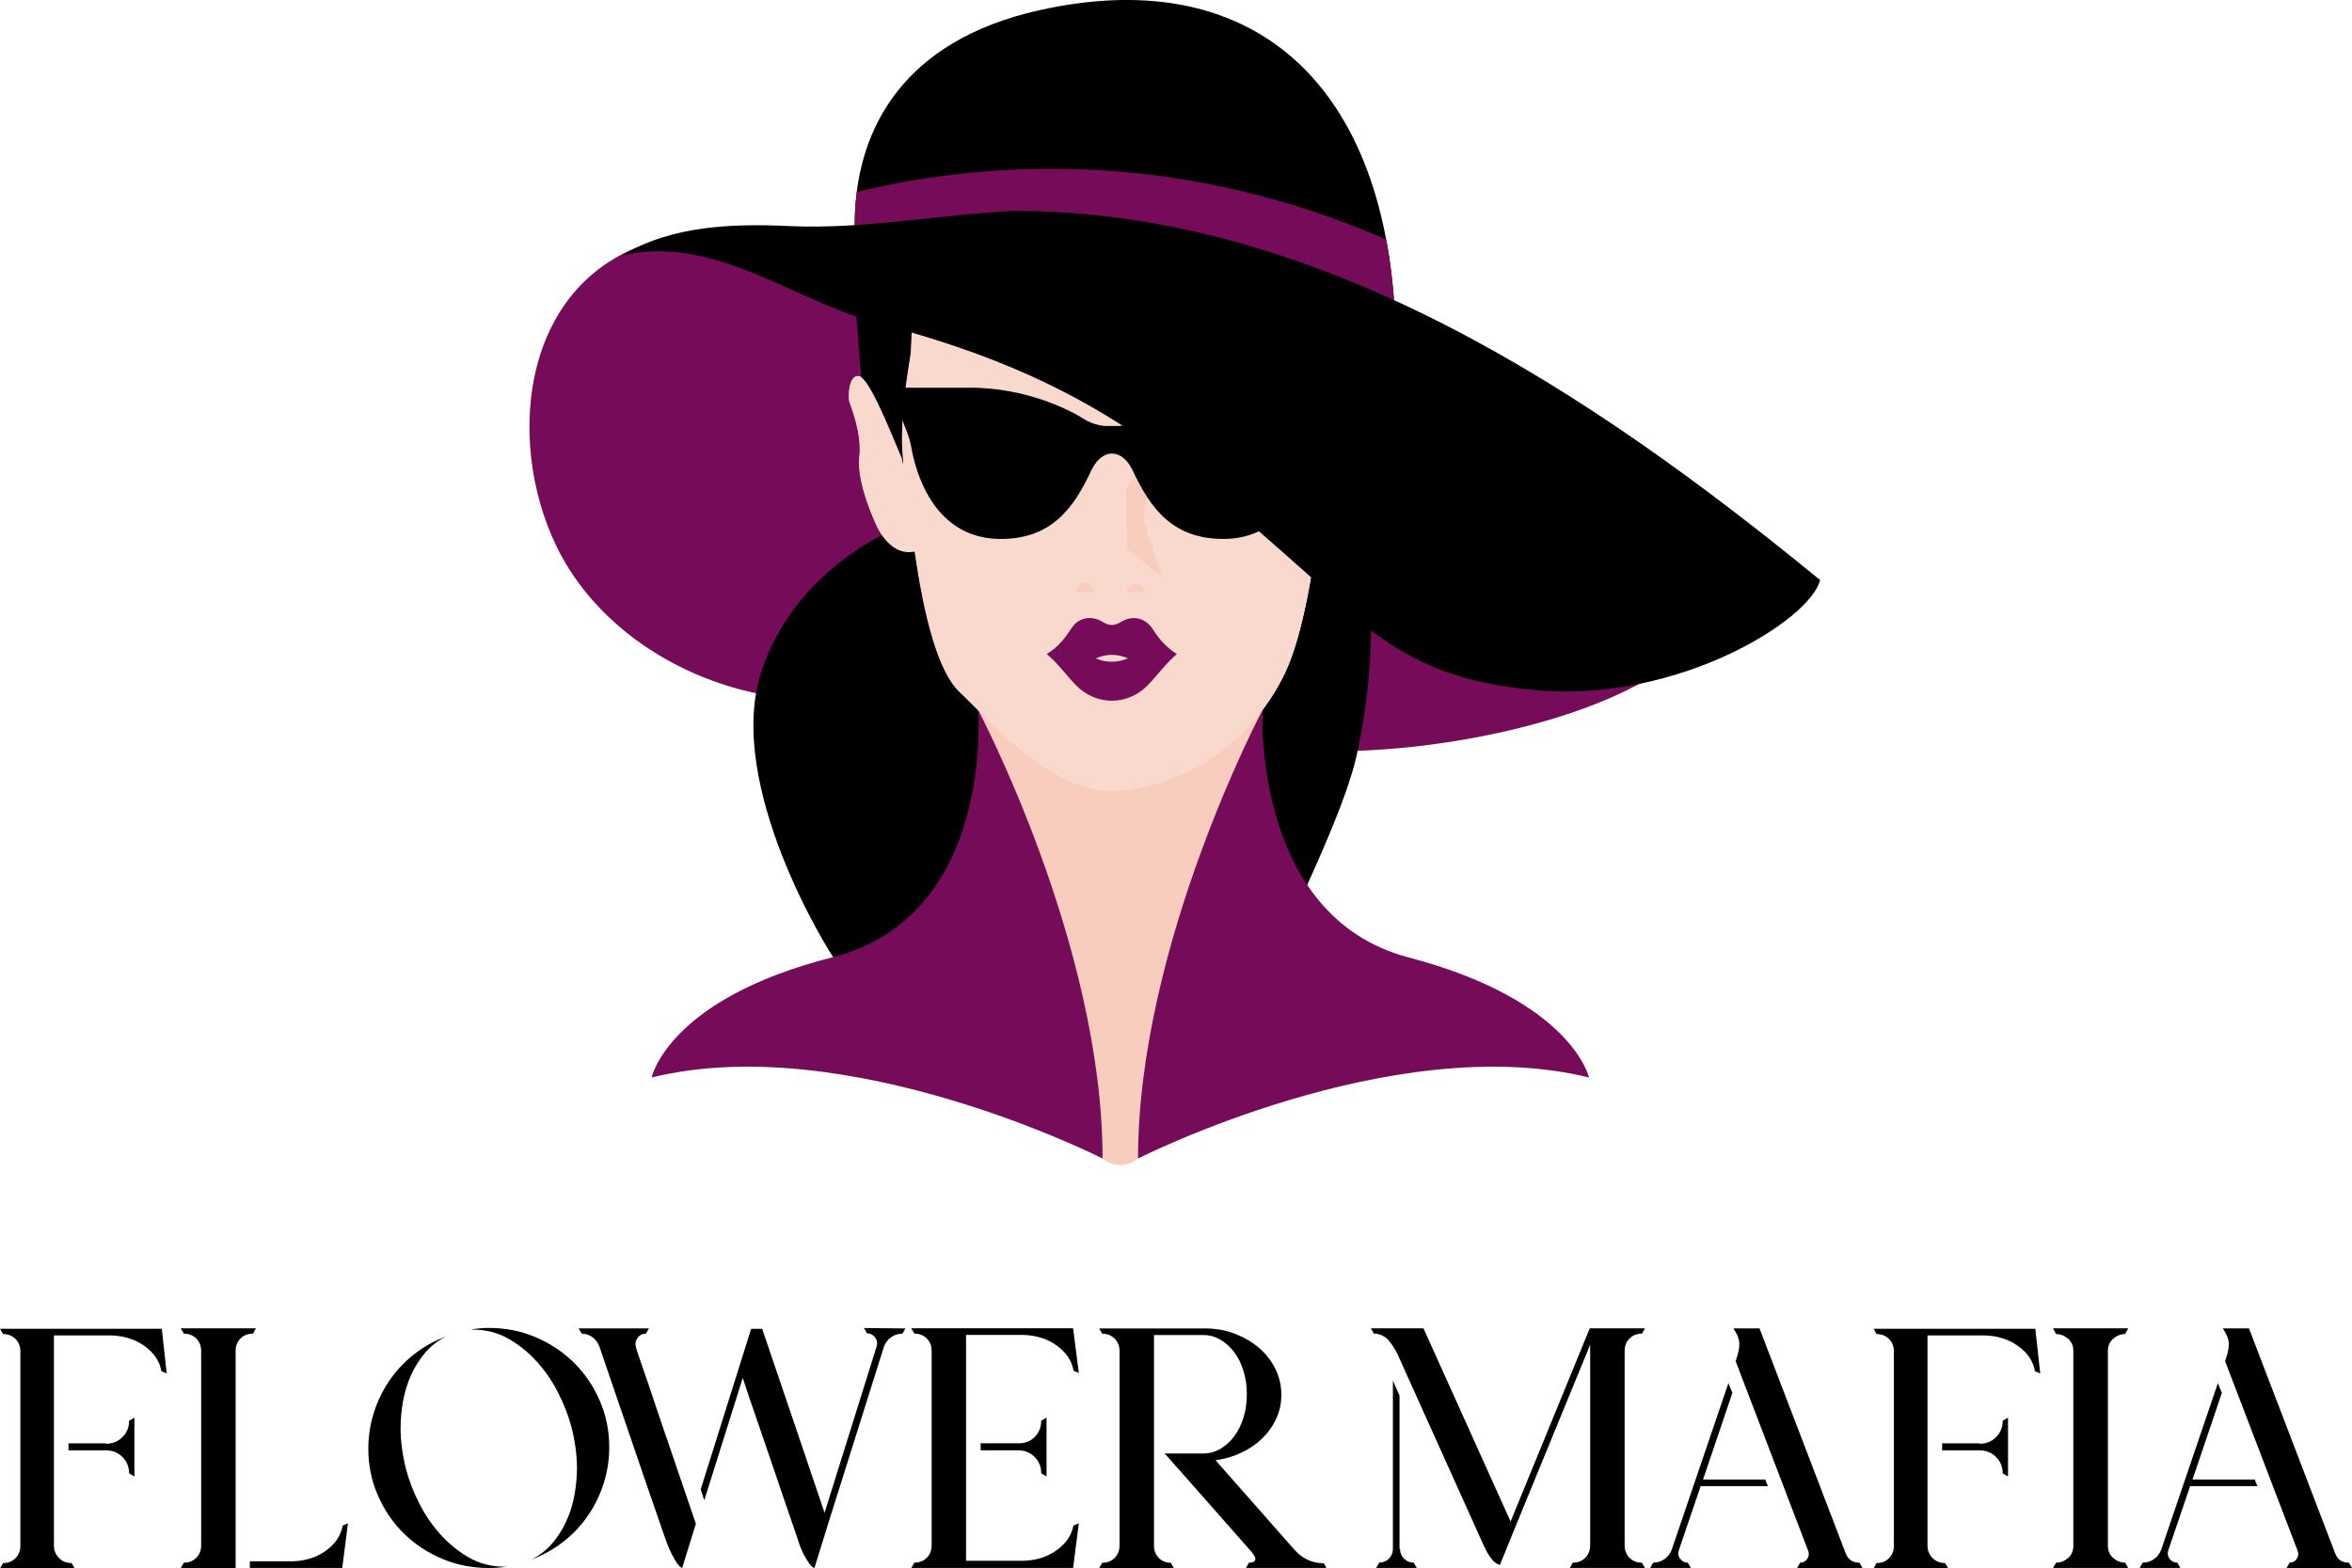
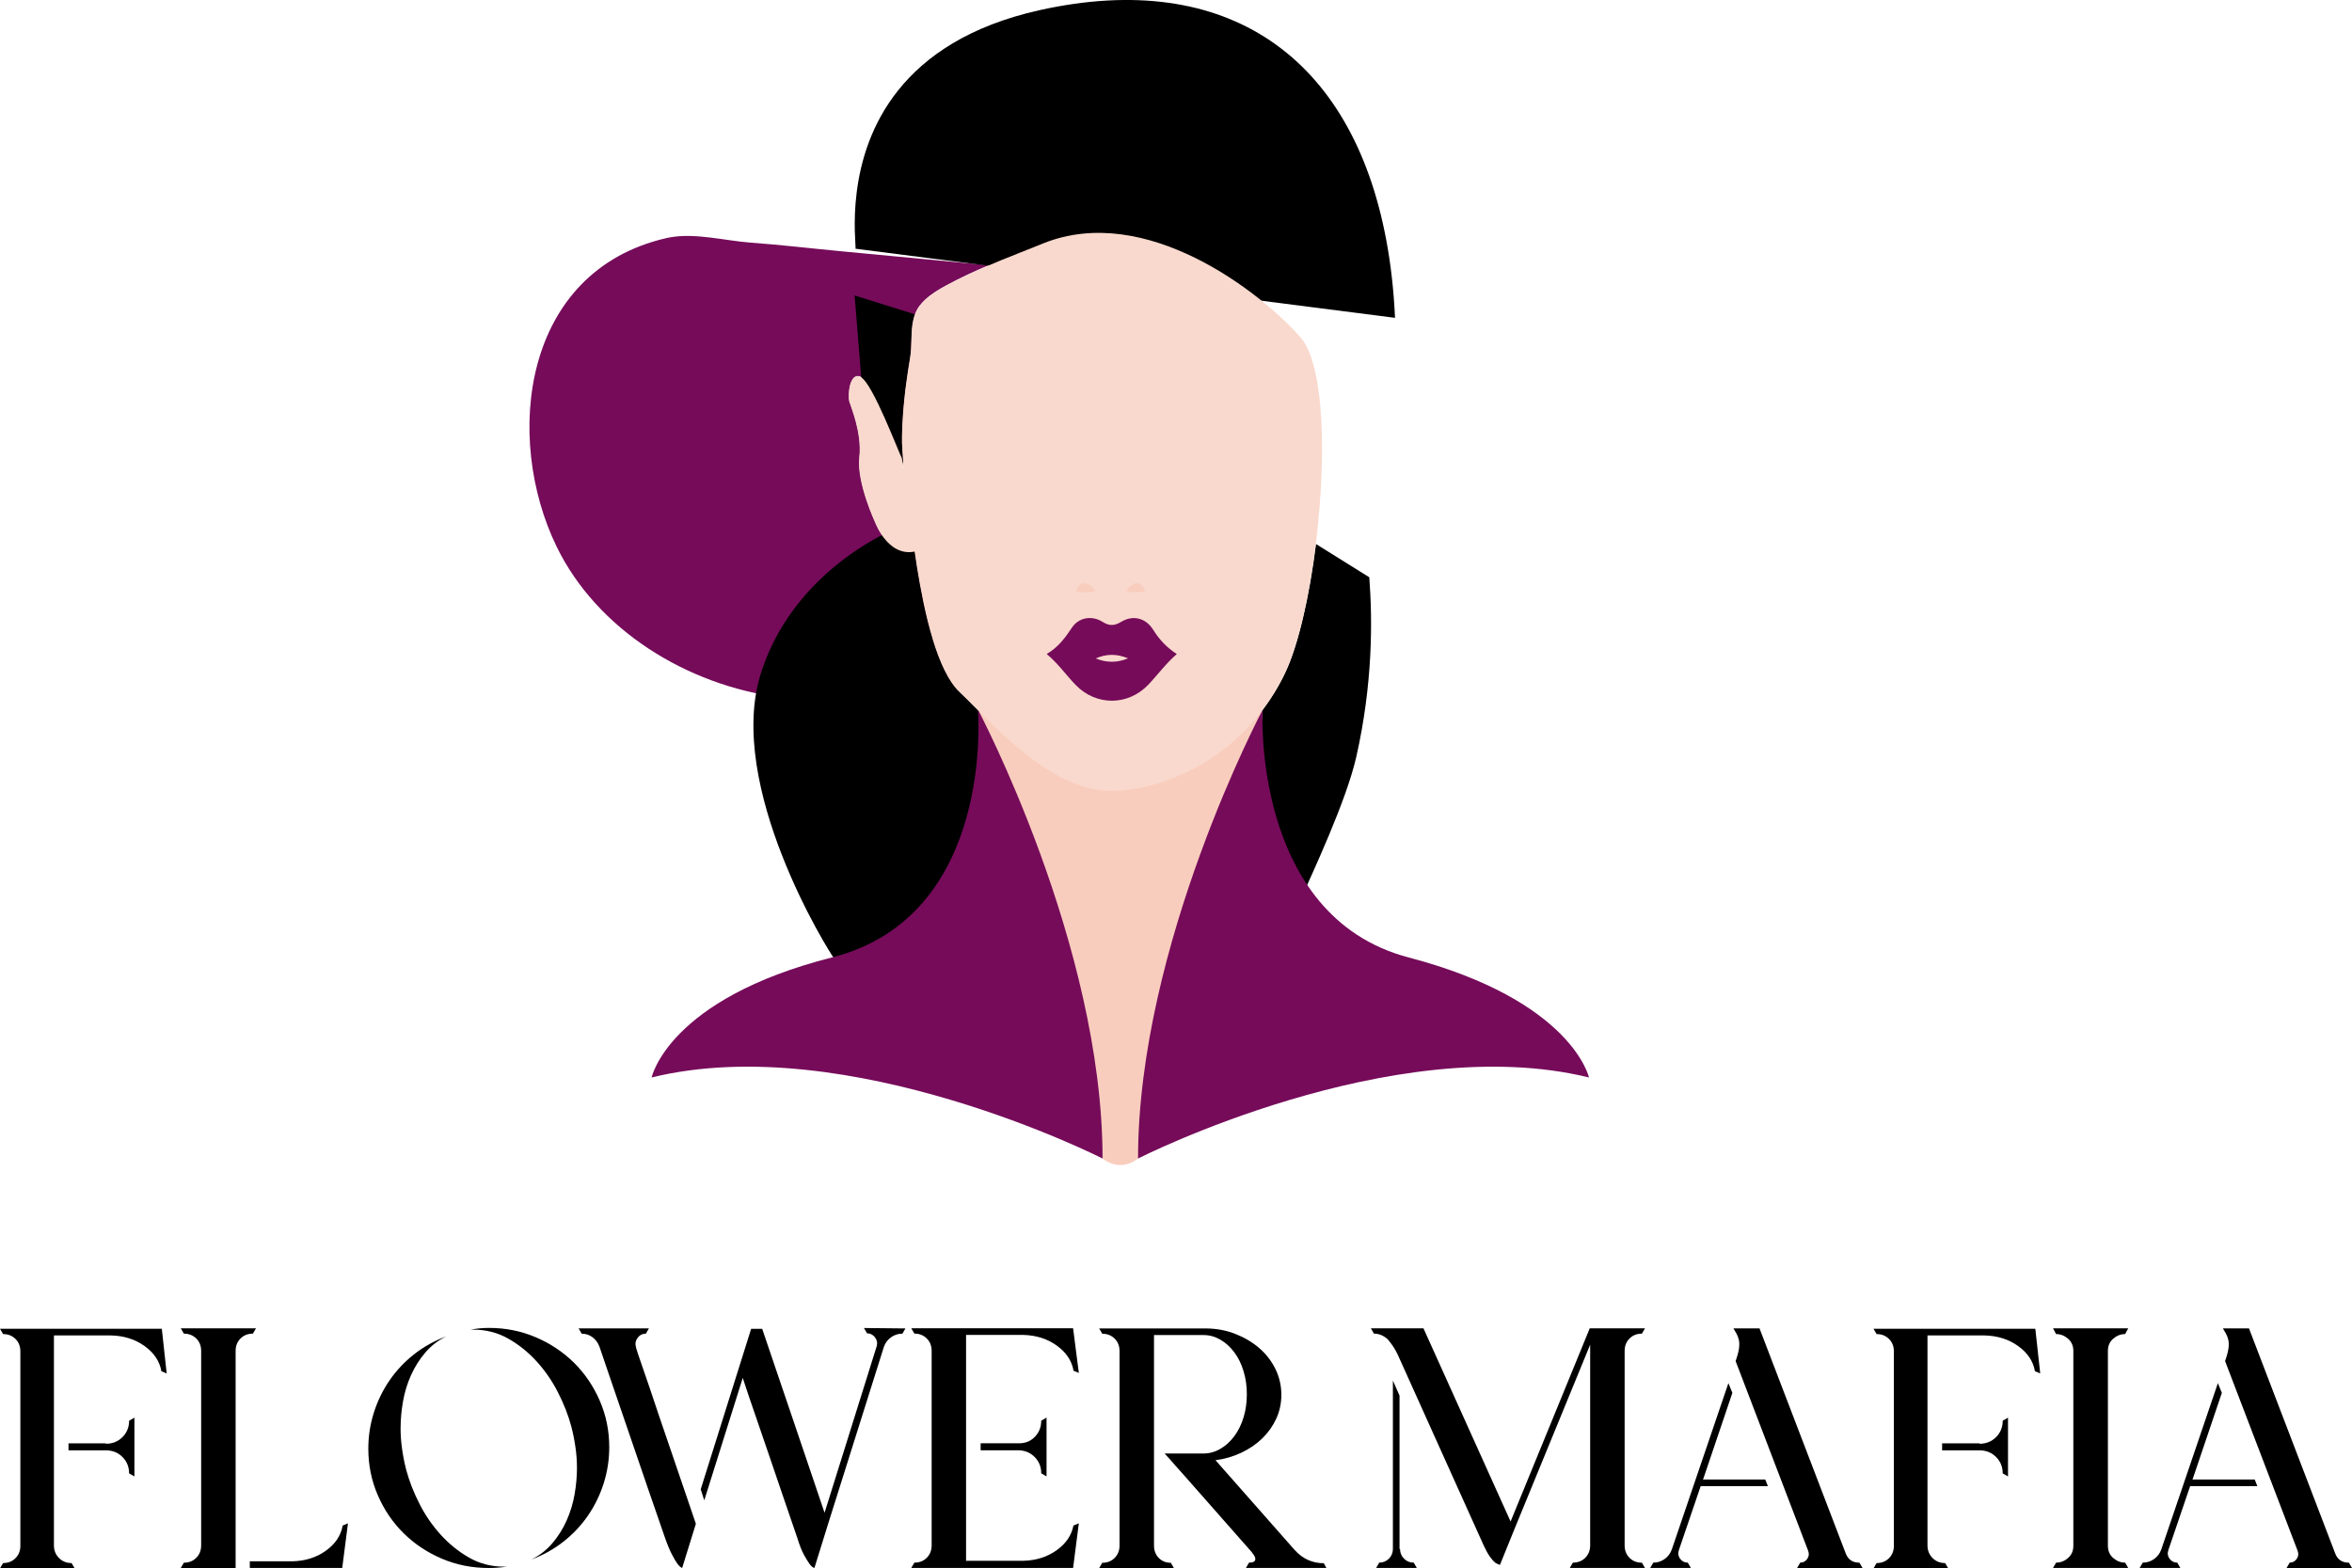
<svg xmlns="http://www.w3.org/2000/svg" viewBox="0 0 496.81 331.35">
  <defs>
    <style>
      .cls-1 {
        fill: #000;
      }

      .cls-1, .cls-2, .cls-3, .cls-4, .cls-5 {
        stroke-width: 0px;
      }

      .cls-6 {
        isolation: isolate;
      }

      .cls-2 {
        mix-blend-mode: multiply;
      }

      .cls-2, .cls-3 {
        fill: #f9cdbd;
      }

      .cls-4 {
        fill: #760b5a;
      }

      .cls-5 {
        fill: #f9d9cd;
      }
    </style>
  </defs>
  <g class="cls-6">
    <g id="Layer_2" data-name="Layer 2">
      <g id="Layer_1-2" data-name="Layer 1">
        <g>
          <g>
            <path class="cls-3" d="M278.5,194.17c-12.46,26.69-35.99,48.97-38.1,50.59-4.04,3.1-7.51,0-7.51,0-17.37-10.42-42.38-54.41-42.38-54.41,19.85-18.9,15.98-40.27,15.98-40.27h60.22c-.17,7.18,1.87,23.4,6.24,32.81,2.99,6.49,5.55,11.28,5.55,11.28Z" />
            <path class="cls-2" d="M276.2,179.64l-19.08,12.72-33.44-32.36,16.03-9.93h27.01c-.17,7.18,5.13,20.15,9.49,29.56Z" />
          </g>
          <path class="cls-4" d="M197.07,135.02s0-.01,0-.03c-1.55-5.08-2.61-10.77-3.34-15.33-.18-1.15-.34-2.22-.48-3.2-5.62,1.13-8.31-6.06-8.31-6.06,0,0-3.95-8.4-3.38-13.74.3-2.73-.16-5.41-.73-7.56-.54-2.06-1.18-3.63-1.37-4.28-.38-1.33,0-6.49,2.49-5.16,2.48,1.33,8.01,16.04,8.58,17l.36,1.72c-.13-1.63-.24-3.28-.32-4.92,0-.26,0-.52,0-.78,0-.05,0-.1,0-.15,0-.11,0-.23,0-.34.05-2.79.24-5.57.54-8.34.05-.42.09-.84.14-1.27,0-.09.02-.18.03-.27.04-.33.08-.65.13-.98.25-1.92.54-3.83.86-5.74.11-.64.17-1.29.21-1.95.09-1.4.07-2.85.19-4.24.05-.61.14-1.21.27-1.79.24-1.12.66-2.18,1.39-3.11.35-.45.74-.86,1.16-1.25,1.28-1.19,2.83-2.11,4.37-2.95,2.9-1.58,5.92-2.97,8.97-4.27-10.4-.98-20.79-1.96-31.19-2.95-6.35-.6-12.71-1.36-19.07-1.82-5.44-.4-11.55-2.08-17.02-1.12-.28.05-.55.1-.83.17-30.43,7.01-34.35,42.13-23.15,65.17,8.48,17.45,27.42,29.34,47.39,31.87,12.93,1.64,25.89-.04,38.82-.16-.35-.35-.7-.68-1.03-.99-2.41-2.27-4.26-6.45-5.7-11.17Z" />
          <path class="cls-1" d="M199.82,199.02c19.85-18.9,6.81-49.01,6.81-49.01h0c-1.42-1.42-2.72-2.73-3.87-3.82-2.41-2.27-4.26-6.45-5.7-11.17,0,0,0-.01,0-.03-1.55-5.08-2.61-10.77-3.34-15.33-.13-.82-.37-2.46-.48-3.2-2.95-.07-5.03-1.92-6.73-3.51-4.82,2.41-20.17,11.33-25.82,29.4-7.43,23.72,14.26,58.58,15.6,60.29,11.46,3.88,19.92,1.89,29.61,1.6-8.91-7.4-6.06-5.22-6.06-5.22Z" />
          <g>
            <path class="cls-1" d="M35.21,290.17l-1.12-.47c-.37-2.12-1.56-3.89-3.55-5.32-1.99-1.43-4.36-2.18-7.1-2.24h-12.05v44.36c0,1.06.36,1.95,1.07,2.66.71.72,1.6,1.07,2.66,1.07l.65,1.12H0l.65-1.12c1.06,0,1.93-.34,2.62-1.03.68-.68,1.03-1.56,1.03-2.61v-41.09c0-1.06-.34-1.93-1.03-2.62-.69-.68-1.56-1.03-2.62-1.03l-.65-1.12h34.18l1.03,9.43ZM22.41,305.02c1.37,0,2.52-.47,3.46-1.4.93-.93,1.4-2.09,1.4-3.46l1.12-.65v12.42l-1.12-.65c0-1.37-.47-2.52-1.4-3.46-.93-.93-2.09-1.4-3.46-1.4h-7.94v-1.49h7.84l.09.09Z" />
            <path class="cls-1" d="M53.42,281.76c-1.06,0-1.93.34-2.62,1.03-.69.69-1.03,1.56-1.03,2.62v45.86h-11.58l.65-1.12c1.06,0,1.93-.34,2.62-1.03.68-.68,1.03-1.56,1.03-2.62v-41.09c0-1.06-.34-1.93-1.03-2.62-.69-.68-1.56-1.03-2.62-1.03l-.65-1.12h15.88l-.65,1.12ZM73.5,321.83l-1.21,9.43h-19.52v-1.4h8.97c2.74-.06,5.1-.81,7.1-2.24,1.99-1.43,3.17-3.21,3.55-5.32l1.12-.47Z" />
            <path class="cls-1" d="M84.61,301.66c0,1.49.11,3,.33,4.53.22,1.53.51,3,.89,4.44.62,2.3,1.54,4.66,2.76,7.05,1.21,2.4,2.71,4.58,4.48,6.54,1.77,1.96,3.78,3.58,6.02,4.86,2.24,1.28,4.7,1.91,7.38,1.91h.65c-1.31.19-2.61.28-3.92.28-3.49,0-6.77-.65-9.85-1.96-3.08-1.31-5.78-3.1-8.08-5.37-2.3-2.27-4.13-4.95-5.46-8.03-1.34-3.08-2.01-6.37-2.01-9.85,0-2.62.39-5.15,1.17-7.61.78-2.46,1.88-4.73,3.32-6.82,1.43-2.09,3.16-3.92,5.18-5.51,2.02-1.59,4.28-2.85,6.77-3.78-1.74.87-3.22,2.02-4.44,3.46-1.21,1.43-2.21,3.02-2.99,4.76-.78,1.74-1.34,3.58-1.68,5.51-.34,1.93-.51,3.8-.51,5.6ZM103.29,280.55c3.49,0,6.77.65,9.85,1.96,3.08,1.31,5.77,3.1,8.08,5.37,2.3,2.27,4.12,4.95,5.46,8.03,1.34,3.08,2.01,6.37,2.01,9.85,0,2.61-.39,5.15-1.17,7.61-.78,2.46-1.88,4.73-3.32,6.82-1.43,2.09-3.16,3.92-5.18,5.51-2.02,1.59-4.28,2.85-6.77,3.78,1.74-.87,3.22-2.02,4.44-3.46,1.21-1.43,2.21-3.02,2.99-4.76.78-1.74,1.34-3.58,1.68-5.51.34-1.93.51-3.8.51-5.6,0-1.49-.11-2.99-.33-4.48-.22-1.49-.51-2.96-.89-4.39-.62-2.3-1.54-4.65-2.76-7.05-1.21-2.4-2.71-4.58-4.48-6.54-1.77-1.96-3.78-3.58-6.02-4.86-2.24-1.28-4.7-1.91-7.38-1.91h-.65c.68-.12,1.34-.22,1.96-.28.62-.06,1.28-.09,1.96-.09Z" />
            <path class="cls-1" d="M134.3,284.56c.25.87.64,2.05,1.17,3.55.53,1.49,1.12,3.21,1.77,5.14.65,1.93,1.34,3.97,2.05,6.12.72,2.15,1.45,4.28,2.19,6.4,1.68,4.98,3.52,10.37,5.51,16.16l-2.9,9.34c-.31-.12-.65-.43-1.03-.93-.31-.43-.7-1.1-1.17-2.01-.47-.9-.98-2.16-1.54-3.78-1.12-3.18-2.3-6.6-3.55-10.27-1.25-3.67-2.49-7.32-3.74-10.93-1.25-3.61-2.43-7.07-3.55-10.37-1.12-3.3-2.09-6.13-2.9-8.5-.31-.81-.79-1.46-1.45-1.96-.65-.5-1.42-.75-2.29-.75l-.65-1.12h14.85l-.65,1.12c-.75,0-1.34.31-1.77.93-.44.62-.53,1.28-.28,1.96l-.09-.09ZM191.27,280.64l-.65,1.12c-.87,0-1.67.25-2.38.75-.72.5-1.23,1.18-1.54,2.05l-11.77,37.36-2.9,9.34c-.31-.06-.65-.34-1.03-.84-.31-.43-.7-1.07-1.17-1.91s-.95-2.07-1.45-3.69c-.87-2.55-1.81-5.28-2.8-8.17-1-2.9-1.99-5.82-2.99-8.78-1-2.96-1.99-5.87-2.99-8.73-1-2.86-1.9-5.54-2.71-8.03l-8.13,25.87-.75-2.33,8.13-25.87,2.52-8.03h2.34c.75,2.18,1.65,4.84,2.71,7.99,1.06,3.14,2.19,6.49,3.41,10.04,1.21,3.55,2.43,7.13,3.64,10.74,1.21,3.61,2.35,6.97,3.41,10.09l11.02-35.21c.19-.68.06-1.31-.37-1.87-.44-.56-1-.84-1.68-.84l-.65-1.12,8.78.09Z" />
            <path class="cls-1" d="M226.76,322.3l1.12-.47-1.21,9.43h-34.18l.65-1.12c1.06,0,1.93-.34,2.62-1.03.68-.68,1.03-1.56,1.03-2.62v-41.09c0-1.06-.34-1.93-1.03-2.62-.69-.68-1.56-1.03-2.62-1.03l-.65-1.12h34.18l1.21,9.43-1.12-.47c-.37-2.12-1.56-3.89-3.55-5.32-1.99-1.43-4.36-2.18-7.1-2.24h-12.05v47.72h12.05c2.74-.06,5.1-.81,7.1-2.24,1.99-1.43,3.18-3.21,3.55-5.32v.09ZM214.99,304.92c1.43.06,2.62-.37,3.55-1.31.93-.93,1.4-2.09,1.4-3.46l1.12-.65v12.42l-1.12-.65c0-1.37-.47-2.52-1.4-3.46-.93-.93-2.09-1.4-3.46-1.4h-7.94v-1.49h7.84Z" />
            <path class="cls-1" d="M280.18,331.26h-17l.65-1.12h.09c.06,0,.22-.01.47-.05.25-.03.45-.12.61-.28.15-.15.2-.37.14-.65-.06-.28-.31-.7-.75-1.26l-12.42-14.1c-.5-.56-1.09-1.23-1.77-2.01-.69-.78-1.34-1.51-1.96-2.19-.69-.81-1.43-1.65-2.24-2.52h8.22c1.24,0,2.43-.33,3.55-.98s2.1-1.54,2.94-2.66,1.49-2.44,1.96-3.97c.47-1.52.7-3.16.7-4.9s-.23-3.38-.7-4.9c-.46-1.52-1.11-2.85-1.95-3.97-.84-1.12-1.81-2.01-2.93-2.66-1.12-.65-2.29-.98-3.53-.98h-10.5v44.46c0,1.06.33,1.93,1,2.62.67.69,1.52,1.03,2.56,1.03l.64,1.12h-15.78l.65-1.12c1.06,0,1.93-.34,2.62-1.03s1.03-1.56,1.03-2.62v-41.09c0-1.06-.34-1.93-1.03-2.62-.69-.68-1.56-1.03-2.62-1.03l-.65-1.12h22.41c2.24,0,4.33.37,6.26,1.12,1.93.75,3.63,1.74,5.09,2.99,1.46,1.25,2.61,2.72,3.46,4.44.84,1.71,1.26,3.53,1.26,5.46,0,1.81-.36,3.49-1.07,5.04-.72,1.56-1.7,2.94-2.94,4.16-1.25,1.21-2.72,2.23-4.44,3.04-1.71.81-3.53,1.34-5.46,1.59l16.72,18.96c1.68,1.87,3.74,2.8,6.16,2.8l.56,1.03Z" />
            <path class="cls-1" d="M347.47,331.26h-15.88l.65-1.12c1.06,0,1.93-.34,2.62-1.03.68-.68,1.03-1.56,1.03-2.62v-42.4l-16.06,39.13-2.99,7.38c-.31-.06-.65-.22-1.03-.47-.31-.25-.67-.65-1.07-1.21-.41-.56-.86-1.37-1.35-2.43l-17.75-39.41c-.5-1.18-1.03-2.16-1.59-2.94-.56-.78-.93-1.23-1.12-1.35-.81-.68-1.71-1.03-2.71-1.03l-.65-1.12h11.11l18.4,40.81,16.72-40.81h11.67l-.65,1.12c-1.06,0-1.93.34-2.62,1.03s-1.03,1.56-1.03,2.62v41.09c0,1.06.34,1.93,1.03,2.62.68.69,1.56,1.03,2.62,1.03l.65,1.12ZM295.73,327.25c0,.81.28,1.49.84,2.05.56.56,1.24.84,2.05.84l.65,1.12h-8.59l.65-1.12c.81,0,1.49-.28,2.05-.84s.84-1.25.84-2.05v-35.58l1.4,3.18v32.41h.09Z" />
            <path class="cls-1" d="M359.7,312.58h13.17l.56,1.4h-14.2l-4.58,13.45c-.25.69-.17,1.31.23,1.87.4.56.95.84,1.63.84l.65,1.12h-8.59l.65-1.12c.87,0,1.67-.25,2.38-.75.71-.5,1.23-1.18,1.54-2.05l11.95-35.12.84,2.05-6.16,18.21-.09.09ZM380.25,330.14c.62,0,1.12-.26,1.49-.79.37-.53.43-1.1.19-1.73l-15.32-40.07.19-.56c.31-.93.5-1.73.56-2.38.06-.65.03-1.2-.09-1.63-.13-.5-.28-.9-.47-1.21l-.65-1.12h5.51l18.21,47.54c.5,1.31,1.46,1.96,2.9,1.96l.65,1.12h-13.82l.65-1.12Z" />
            <path class="cls-1" d="M430.96,290.17l-1.12-.47c-.37-2.12-1.56-3.89-3.55-5.32-1.99-1.43-4.36-2.18-7.1-2.24h-12.05v44.36c0,1.06.36,1.95,1.07,2.66.71.72,1.6,1.07,2.66,1.07l.65,1.12h-15.78l.65-1.12c1.06,0,1.93-.34,2.62-1.03.68-.68,1.03-1.56,1.03-2.61v-41.09c0-1.06-.34-1.93-1.03-2.62-.69-.68-1.56-1.03-2.62-1.03l-.65-1.12h34.18l1.03,9.43ZM418.17,305.02c1.37,0,2.52-.47,3.46-1.4.93-.93,1.4-2.09,1.4-3.46l1.12-.65v12.42l-1.12-.65c0-1.37-.47-2.52-1.4-3.46-.93-.93-2.09-1.4-3.46-1.4h-7.94v-1.49h7.84l.09.09Z" />
            <path class="cls-1" d="M446.37,329.16c.75.65,1.59.98,2.52.98l.65,1.12h-15.88l.65-1.12c.93,0,1.78-.33,2.52-.98.75-.65,1.12-1.51,1.12-2.57v-41.19c0-1.06-.37-1.91-1.12-2.57-.75-.65-1.59-.98-2.52-.98l-.65-1.21h15.88l-.65,1.21c-.93,0-1.77.33-2.52.98-.75.65-1.12,1.51-1.12,2.57v41.19c0,1.06.37,1.91,1.12,2.57Z" />
            <path class="cls-1" d="M463.09,312.58h13.17l.56,1.4h-14.2l-4.58,13.45c-.25.69-.17,1.31.23,1.87.4.56.95.84,1.63.84l.65,1.12h-8.59l.65-1.12c.87,0,1.67-.25,2.38-.75.71-.5,1.23-1.18,1.54-2.05l11.95-35.12.84,2.05-6.16,18.21-.09.09ZM483.64,330.14c.62,0,1.12-.26,1.49-.79.37-.53.43-1.1.19-1.73l-15.32-40.07.19-.56c.31-.93.5-1.73.56-2.38.06-.65.03-1.2-.09-1.63-.13-.5-.28-.9-.47-1.21l-.65-1.12h5.51l18.21,47.54c.5,1.31,1.46,1.96,2.9,1.96l.65,1.12h-13.82l.65-1.12Z" />
          </g>
-           <path class="cls-4" d="M278.3,80.66c2.97,17.18-1,49.26-6.81,61.45-1.37,2.87-2.99,5.5-4.81,7.9h.07c-.05,2.26.44,5.1,1.27,8.22.71.06,1.41.13,2.12.18,27.35,1.88,56-4.13,72.96-12.32,8.87-4.29,41.68-21.88,41.29-23.59-.01-.06-58.47-23.08-106.1-41.84Z" />
          <path class="cls-1" d="M180.71,52.55c.1-.58-.58-5.45.26-12,1.6-12.71,8.9-31.78,38.61-38.4,39.7-8.83,65.99,9.94,73.22,48.47.98,5.16,1.6,10.68,1.87,16.53l-113.97-14.6Z" />
-           <path class="cls-4" d="M180.71,52.55c.1-.58-.58-5.45.26-12,11.96-2.88,27.88-5.4,46.61-4.8,28.56.91,51.14,8.68,65.23,14.87.98,5.16,1.6,10.68,1.87,16.53l-113.97-14.6Z" />
          <g>
            <path class="cls-1" d="M190.86,98.28c-.13-1.6-.23-3.21-.31-4.82,0-.26,0-.52,0-.78,0-.05,0-.1,0-.15,0-.11,0-.23,0-.34.05-2.79.24-5.57.54-8.34.05-.42.09-.84.14-1.27,0-.09.02-.18.03-.27.04-.33.08-.65.13-.98.25-1.92.54-3.83.86-5.74.11-.64.17-1.29.21-1.95.09-1.4.07-2.85.19-4.24.05-.61.14-1.21.27-1.79.09-.41.21-.81.35-1.2l-12.75-3.99,1.39,17.23,8.93,18.62Z" />
            <path class="cls-1" d="M289.23,121.96l-11.25-7.02c-1.38,11.06-3.73,21.37-6.49,27.16-1.37,2.87-2.99,5.5-4.81,7.9h0c-.17,7.18-4.36,23.94,0,33.35.76,1.65,6.87,6.45,7.53,7.82,3.09-6.87,10.19-22.02,12.28-31.28,3.45-15.3,3.46-28.55,2.74-37.94Z" />
          </g>
          <path class="cls-4" d="M206.55,149.88s26.34,49.66,26.34,94.88c0,0-53.71-27.32-95.25-17.12,0,0,3.49-16.59,38.1-25.36,34.61-8.77,30.82-52.39,30.82-52.39Z" />
          <path class="cls-4" d="M266.68,150.01s-26.29,49.53-26.29,94.75c0,0,53.71-27.32,95.25-17.12,0,0-3.57-16.29-38.1-25.36-33.15-8.71-30.86-52.26-30.86-52.26Z" />
          <path class="cls-5" d="M271.45,142.17c-7.26,15.22-21.58,23.93-35.32,24.89-13.75.95-26.34-14.13-33.41-20.8-2.41-2.27-4.26-6.45-5.7-11.17,0,0,0-.01,0-.03-1.55-5.08-2.61-10.77-3.34-15.33-.41-2.59-.71-4.82-.94-6.37-.1-.66-.18-1.19-.25-1.58-.1-.58-.2-1.2-.31-1.83-.76-4.79-1.38-10.64-1.66-16.42,0-.26,0-.52,0-.78,0-.05,0-.1,0-.15,0-.11,0-.23,0-.34.05-2.79.24-5.57.54-8.34.05-.42.09-.84.14-1.27,0-.09.02-.18.03-.27.04-.33.08-.65.13-.98.25-1.92.54-3.83.86-5.74.11-.64.17-1.29.21-1.95.09-1.4.07-2.85.19-4.24.05-.61.14-1.21.27-1.79.24-1.12.66-2.18,1.39-3.11.35-.45.74-.86,1.16-1.25,1.28-1.19,2.83-2.11,4.37-2.95,5-2.72,10.32-4.89,15.63-6.99,1.67-.67,3.35-1.33,5.01-2,21.57-8.59,45.82,10.31,54.22,19.85,8.4,9.54,4,55.74-3.24,70.95Z" />
          <path class="cls-5" d="M194.48,116.14c-6.49,2.63-9.6-5.67-9.6-5.67,0,0-3.95-8.4-3.38-13.74.3-2.73-.16-5.41-.73-7.56-.54-2.06-1.18-3.63-1.37-4.28-.38-1.33,0-6.49,2.49-5.16,2.48,1.33,8.01,16.04,8.58,17l.64,3.1.22,1.07,2.18,10.56.96,4.68Z" />
          <path class="cls-2" d="M227.26,124.91s1.36-3.87,4.15,0c0,0-2,.5-4.15,0Z" />
          <path class="cls-2" d="M241.94,124.91s-1.36-3.87-4.15,0c0,0,2,.5,4.15,0Z" />
-           <path class="cls-2" d="M244.32,92.26l-6.54,11.25.26,12.4,7.52,6.12s-4.2-11.74-4-13.17c.2-1.43,2.76-16.59,2.76-16.59Z" />
          <path class="cls-4" d="M243.6,133.08c-1.54-2.5-4.24-3.22-6.76-1.71-1.44.86-2.5.92-3.95.01-2.3-1.44-5.07-.9-6.46,1.21-1.43,2.16-2.93,4.18-5.34,5.58,2.42,2.01,4.11,4.48,6.18,6.6,4.28,4.39,11,4.36,15.25-.08,2.02-2.11,3.73-4.5,6.06-6.51-2.11-1.35-3.7-3.05-4.98-5.11ZM231.43,139.11c2.31-1.01,4.48-1,6.86-.02-2.35.96-4.52.95-6.86.02Z" />
-           <path class="cls-1" d="M234.87,95.83s2.58-.28,4.43,3.65c3.65,7.75,8.36,14.7,19.87,14.37,13.58-.51,17.22-14.4,18.07-19.14.21-1.18.54-2.38.98-3.51.28-.74.68-1.76,1.22-3.17v-6.12h-13.97c-12.68-.17-22.34,5.11-24.58,6.57-2.25,1.46-4.66,1.52-4.66,1.52h-2.69s-2.41-.06-4.66-1.52c-2.25-1.46-11.9-6.74-24.58-6.57h-13.97s0,6.12,0,6.12c.54,1.41.93,2.43,1.22,3.17.43,1.12.76,2.32.98,3.51.85,4.74,4.48,18.63,18.07,19.14,11.51.34,16.22-6.62,19.87-14.37,1.85-3.93,4.39-3.66,4.43-3.65Z" />
-           <path class="cls-1" d="M131.41,53.95c19.21-4.43,35.76,9.28,53.5,14.21,50.69,13.07,67.51,32.59,105.1,65.34,11.2,8.3,20.93,11.02,34.97,12.38,30.04,2.36,57.43-15.03,59.46-23.28,0-.03,0-.07-.03-.09-48.18-39.47-106.07-78.23-170.58-77.93-15.86.8-31.23,3.9-47.18,3.18-11.85-.54-24.8-.14-35.23,6.2Z" />
        </g>
      </g>
    </g>
  </g>
</svg>